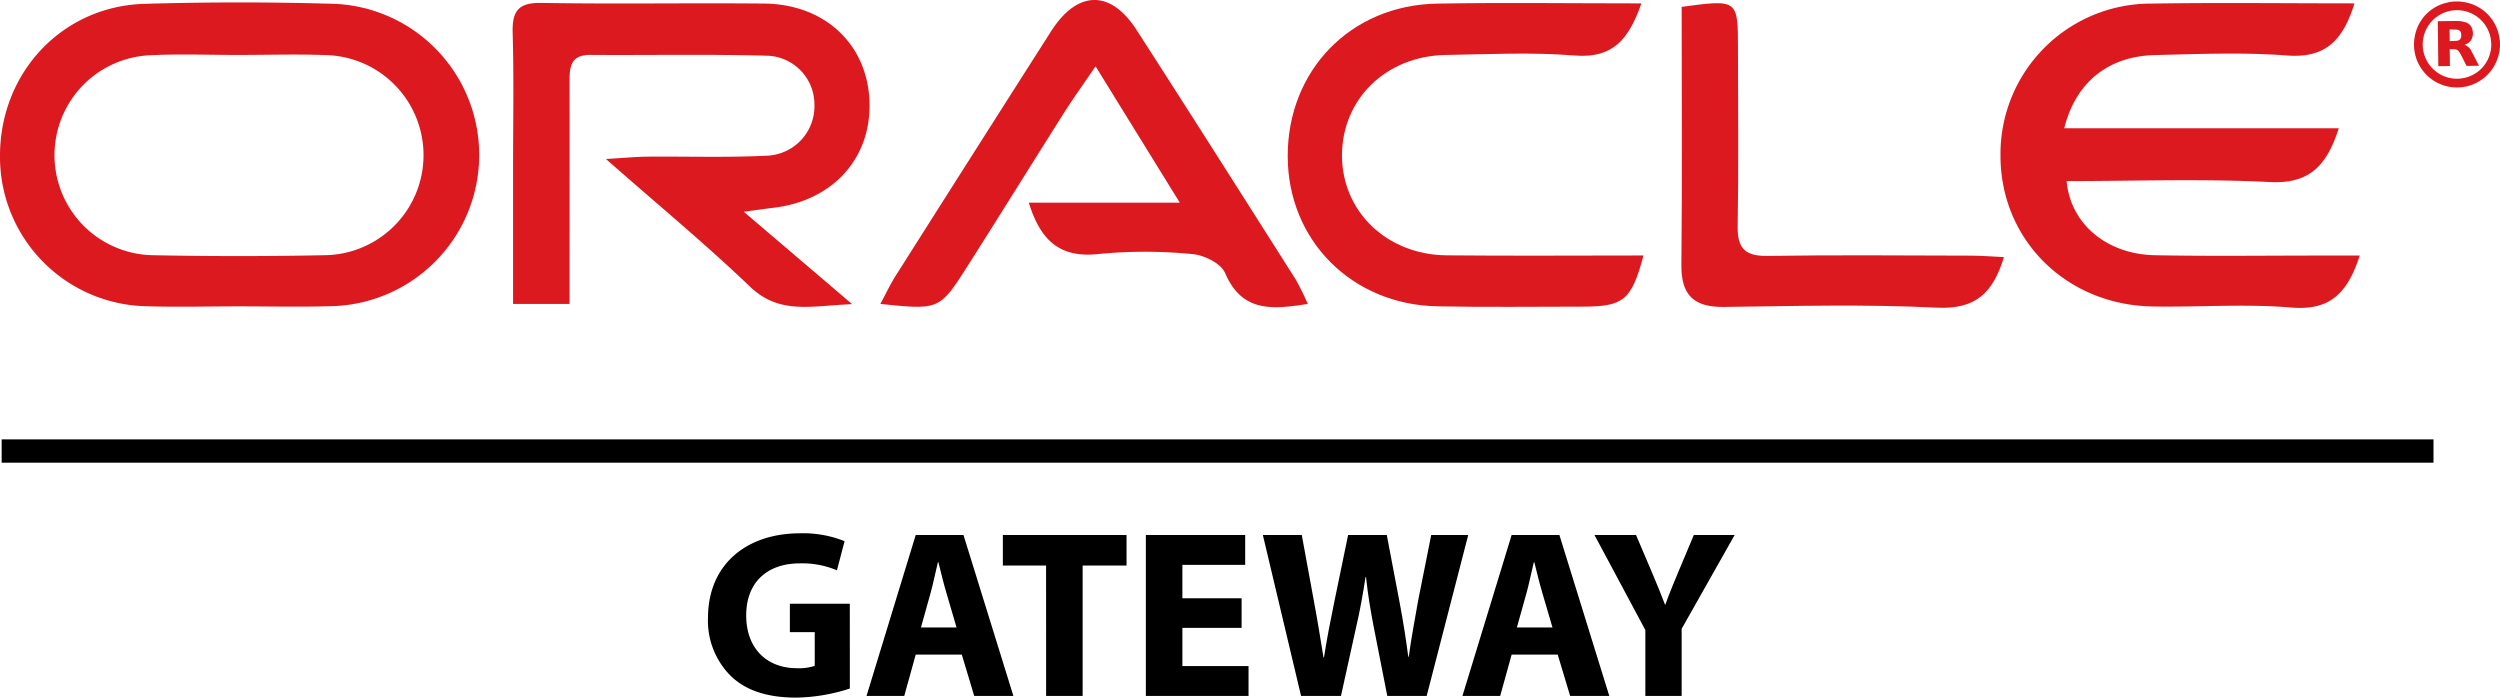
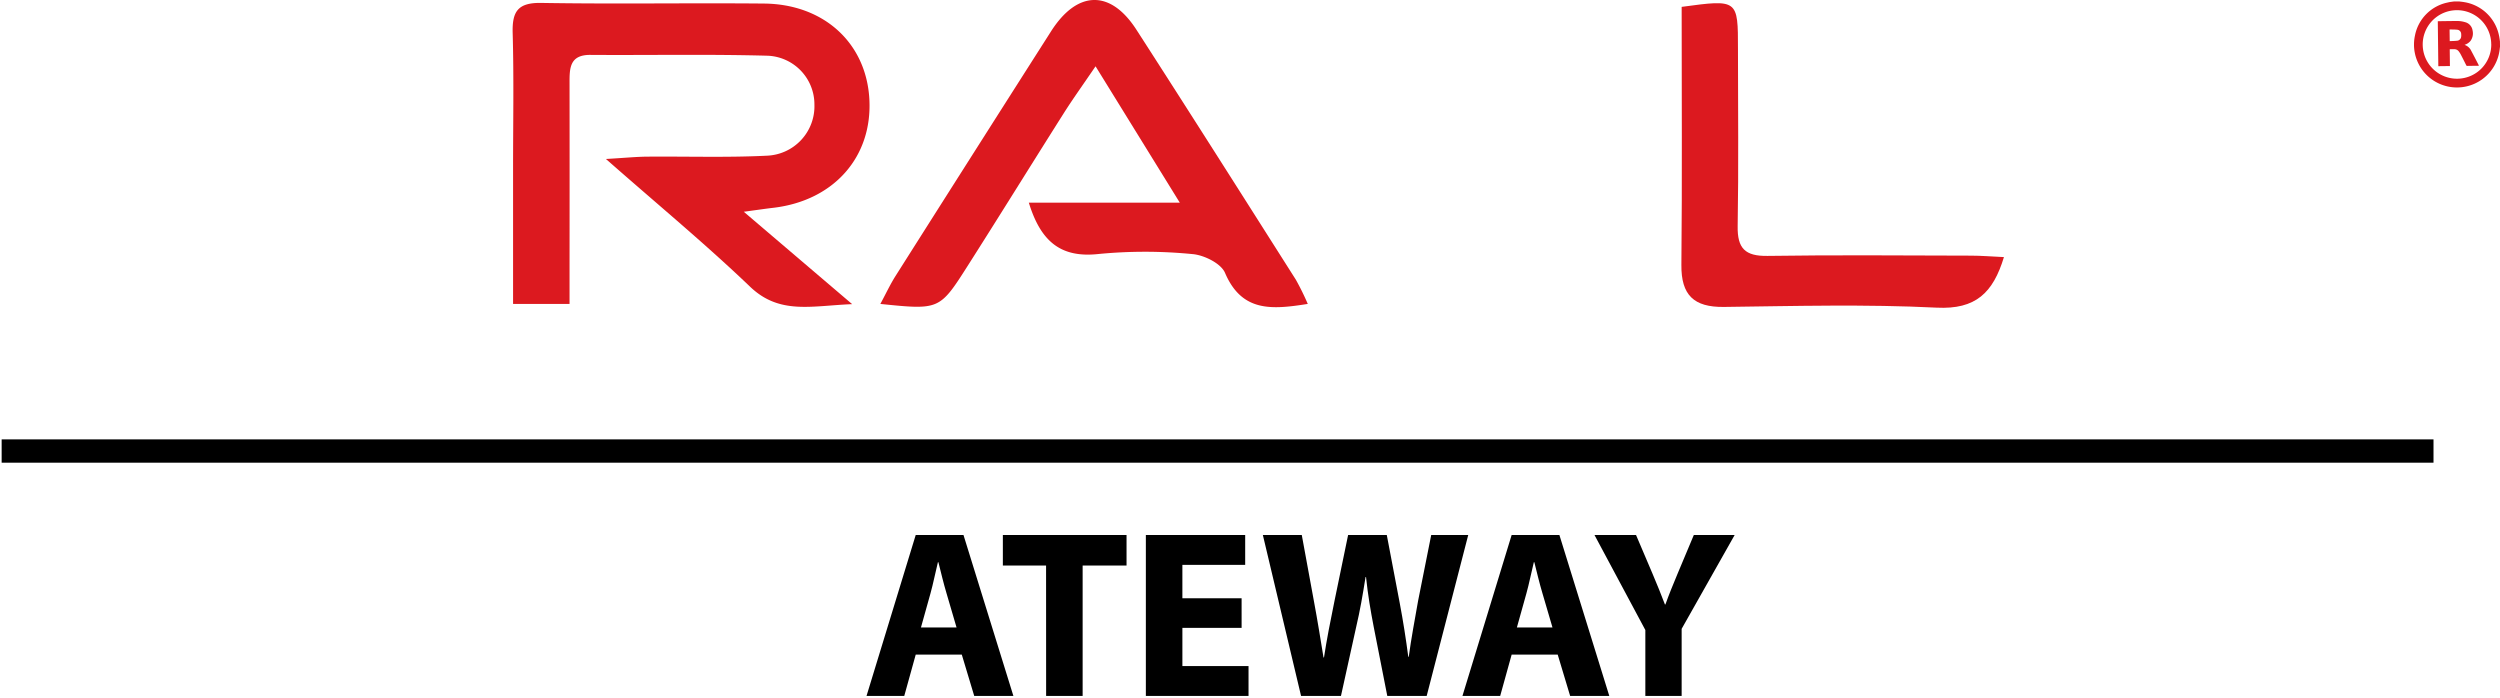
<svg xmlns="http://www.w3.org/2000/svg" width="321.86" height="89.813" viewBox="0 0 321.86 89.813">
  <g transform="translate(-1497.201 -1036.604)">
    <line x2="313.087" transform="translate(1497.413 1094.672)" fill="none" stroke="#000" stroke-miterlimit="10" stroke-width="3" style="isolation:isolate" />
    <g transform="translate(1588.351 1105.267)">
-       <path d="M1728.969,1217.42a23.176,23.176,0,0,1-6.917,1.168c-3.781,0-6.517-.952-8.423-2.8a10.027,10.027,0,0,1-2.92-7.531c.031-6.886,5.042-10.821,11.835-10.821a14.28,14.28,0,0,1,5.749,1.014l-.984,3.75a11.484,11.484,0,0,0-4.826-.891c-3.9,0-6.855,2.214-6.855,6.7,0,4.273,2.675,6.794,6.517,6.794a6.271,6.271,0,0,0,2.305-.307v-4.334h-3.2v-3.658h7.716Z" transform="translate(-1710.708 -1197.439)" />
      <path d="M1764.85,1213.344l-1.475,5.318h-4.858l6.333-20.719H1771l6.425,20.719h-5.042l-1.6-5.318Zm5.256-3.5-1.291-4.4c-.369-1.23-.738-2.767-1.045-4h-.062c-.307,1.229-.615,2.8-.953,4l-1.229,4.4Z" transform="translate(-1738.107 -1197.728)" />
      <path d="M1805.193,1201.878h-5.564v-3.935h15.924v3.935H1809.9v16.785h-4.7Z" transform="translate(-1761.667 -1197.728)" />
      <path d="M1855.083,1209.9h-7.624v4.918h8.515v3.843h-13.219v-20.719h12.788v3.843h-8.085v4.3h7.624Z" transform="translate(-1786.383 -1197.728)" />
      <path d="M1882.954,1218.662l-4.919-20.719h5.011l1.568,8.546c.461,2.46.891,5.134,1.23,7.224h.062c.338-2.244.83-4.734,1.353-7.286l1.752-8.484h4.98l1.66,8.73c.461,2.429.8,4.642,1.107,6.948h.062c.307-2.306.768-4.734,1.2-7.193l1.691-8.484h4.765l-5.349,20.719h-5.072l-1.752-8.915c-.4-2.091-.738-4.027-.984-6.394h-.061c-.369,2.336-.707,4.3-1.2,6.394l-1.967,8.915Z" transform="translate(-1806.6 -1197.728)" />
      <path d="M1944.56,1213.344l-1.476,5.318h-4.857l6.333-20.719h6.148l6.424,20.719h-5.041l-1.6-5.318Zm5.256-3.5-1.291-4.4c-.369-1.23-.738-2.767-1.045-4h-.062c-.307,1.229-.615,2.8-.953,4l-1.229,4.4Z" transform="translate(-1841.095 -1197.728)" />
      <path d="M1984.592,1218.662v-8.484l-6.548-12.235h5.349l2.121,4.98c.646,1.506,1.076,2.613,1.6,3.965h.062c.461-1.291.952-2.49,1.568-3.965l2.09-4.98h5.257l-6.825,12.081v8.638Z" transform="translate(-1863.914 -1197.728)" />
    </g>
    <g transform="translate(1497.201 1036.604)">
-       <path d="M1527.978,1076.469c-4.02,0-8.043.111-12.058-.019a19.232,19.232,0,0,1-18.719-19.4c.015-10.664,7.985-19.215,18.581-19.528q12.255-.362,24.53,0a19.473,19.473,0,0,1-.276,38.916C1536.02,1076.57,1532,1076.467,1527.978,1076.469Zm-.081-32.368c-3.739,0-7.483-.145-11.214.031a12.88,12.88,0,0,0,.226,25.752q11,.225,22.014,0a12.884,12.884,0,0,0,.188-25.765C1535.378,1043.98,1531.636,1044.1,1527.9,1044.1Z" transform="translate(-1497.201 -1037.027)" fill="#dc191f" style="isolation:isolate" />
-       <path d="M2146.051,1037.564c-1.519,4.957-3.889,7.07-8.676,6.709-5.647-.426-11.354-.189-17.031-.053-5.937.142-10.182,3.473-11.657,9.425h35.345c-1.591,4.98-3.9,7.178-8.906,6.922-8.678-.443-17.4-.123-26.129-.123.484,5.51,5.176,9.422,11.339,9.544,7.2.142,14.406.04,21.61.044h4.787c-1.56,4.8-3.785,7.117-8.822,6.691-5.914-.5-11.905-.031-17.86-.137-11.154-.2-19.579-8.62-19.569-19.429a19.361,19.361,0,0,1,19.448-19.564C2128.483,1037.455,2137.042,1037.564,2146.051,1037.564Z" transform="translate(-1842.931 -1037.13)" fill="#dc191f" style="isolation:isolate" />
      <path d="M1681.543,1064.371l13.953,11.894c-5.294.213-9.349,1.386-13.152-2.254-5.671-5.429-11.74-10.444-18.549-16.435,2.5-.147,3.908-.289,5.313-.3,5.126-.044,10.261.132,15.375-.122a6.372,6.372,0,0,0,6.154-6.577,6.277,6.277,0,0,0-5.984-6.294c-7.615-.211-15.24-.055-22.86-.107-2.7-.018-2.685,1.756-2.682,3.649q.014,11.808,0,23.616c0,1.491,0,2.983,0,4.8h-7.271c0-5.955,0-11.715,0-17.475,0-5.8.112-11.6-.052-17.4-.078-2.773.661-3.933,3.685-3.882,9.559.162,19.122-.011,28.682.082,7.723.076,13.155,5.1,13.555,12.3.412,7.429-4.552,13.06-12.328,13.991C1684.455,1063.964,1683.536,1064.1,1681.543,1064.371Z" transform="translate(-1585.785 -1037.108)" fill="#dc191f" style="isolation:isolate" />
      <path d="M1817.722,1075.732c-4.644.738-8.487,1.068-10.655-4-.519-1.214-2.691-2.291-4.188-2.415a62.439,62.439,0,0,0-12.046-.017c-4.912.552-7.485-1.6-9.023-6.6h19.438L1790.4,1045.14c-1.688,2.484-2.946,4.229-4.094,6.043-4.144,6.545-8.219,13.132-12.38,19.666-3.617,5.68-3.652,5.658-11.231,4.885.718-1.332,1.261-2.5,1.946-3.587q9.994-15.775,20.036-31.52c3.371-5.275,7.641-5.384,10.982-.2,6.9,10.7,13.709,21.447,20.53,32.19A33.121,33.121,0,0,1,1817.722,1075.732Z" transform="translate(-1649.354 -1036.604)" fill="#dc191f" style="isolation:isolate" />
-       <path d="M1931.064,1037.564c-1.624,4.649-3.686,7.105-8.576,6.709-5.5-.446-11.075-.165-16.615-.069-7.691.133-13.351,5.679-13.354,12.939,0,7.193,5.758,12.78,13.45,12.857,8.427.084,16.855.019,25.369.019-1.549,5.771-2.562,6.589-7.866,6.586-6.234,0-12.47.088-18.7-.041-11-.228-19.189-8.486-19.24-19.252-.052-11.077,8.062-19.517,19.209-19.718C1913.315,1037.441,1921.893,1037.564,1931.064,1037.564Z" transform="translate(-1719.747 -1037.127)" fill="#dc191f" style="isolation:isolate" />
      <path d="M2004.28,1038.04c7.26-.981,7.253-.981,7.25,5.464,0,7.589.093,15.178-.039,22.764-.05,2.861.95,3.879,3.844,3.834,8.719-.134,17.441-.052,26.162-.034,1.335,0,2.669.113,4.275.186-1.4,4.6-3.628,6.761-8.655,6.51-9.114-.454-18.267-.207-27.4-.092-3.871.048-5.512-1.524-5.472-5.42C2004.353,1060.249,2004.28,1049.243,2004.28,1038.04Z" transform="translate(-1787.777 -1037.156)" fill="#dc191f" style="isolation:isolate" />
      <path d="M2230.27,1037.044l.692-.008.084.014a7.942,7.942,0,0,1,.8.117,5.461,5.461,0,0,1,4.254,4.279c.057.236.079.481.117.721l.008.693c-.027.2-.046.406-.08.608a5.533,5.533,0,0,1-6.348,4.573,5.519,5.519,0,0,1-4.52-6.618,5.387,5.387,0,0,1,4.25-4.256C2229.769,1037.1,2230.022,1037.083,2230.27,1037.044Zm4.825,5.485a4.411,4.411,0,1,0-4.275,4.454A4.4,4.4,0,0,0,2235.1,1042.529Z" transform="translate(-1914.364 -1036.851)" fill="#dc191f" style="isolation:isolate" />
      <path d="M2233.9,1046.573l.025,2.163-1.493.018-.068-5.784c.037,0,.072-.006.106-.007.775-.01,1.55-.024,2.325-.026a3.493,3.493,0,0,1,1.085.151,1.288,1.288,0,0,1,.963,1.077,1.649,1.649,0,0,1-.26,1.325,1.592,1.592,0,0,1-.76.51c0,.007.005.018.01.019a1.451,1.451,0,0,1,.835.755c.341.628.661,1.267,1,1.916-.049,0-.079.01-.108.01-.465.006-.93.01-1.395.018a.13.13,0,0,1-.14-.084c-.235-.473-.473-.945-.716-1.414a2.642,2.642,0,0,0-.243-.368.689.689,0,0,0-.514-.283C2234.343,1046.556,2234.131,1046.571,2233.9,1046.573Zm0-1.045c.313-.015.62-.015.923-.049a.571.571,0,0,0,.551-.542,1.344,1.344,0,0,0,0-.334.552.552,0,0,0-.518-.544c-.321-.032-.645-.024-.975-.034Z" transform="translate(-1918.513 -1040.233)" fill="#dc191f" style="isolation:isolate" />
    </g>
  </g>
</svg>